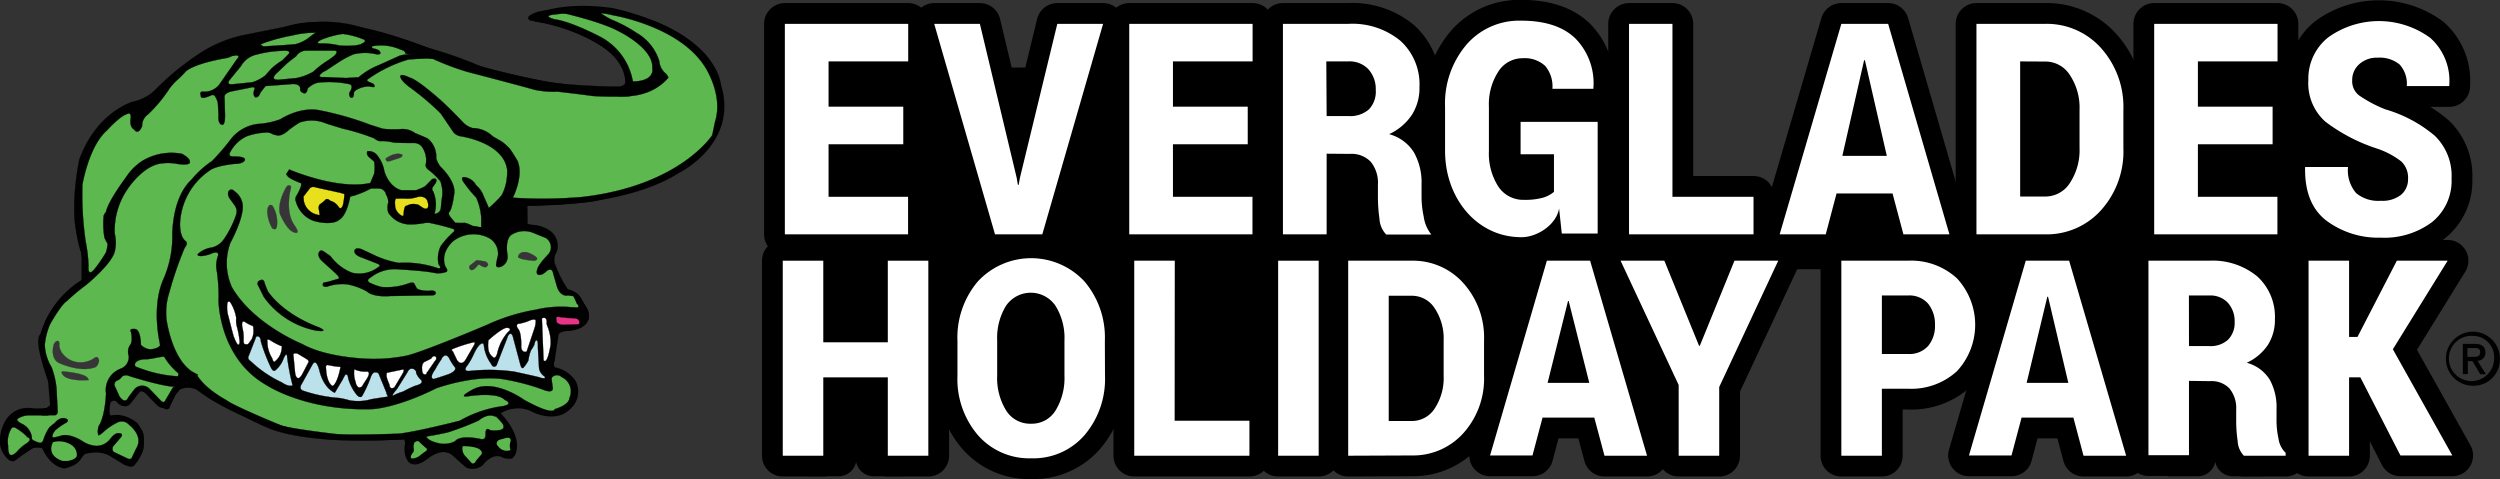
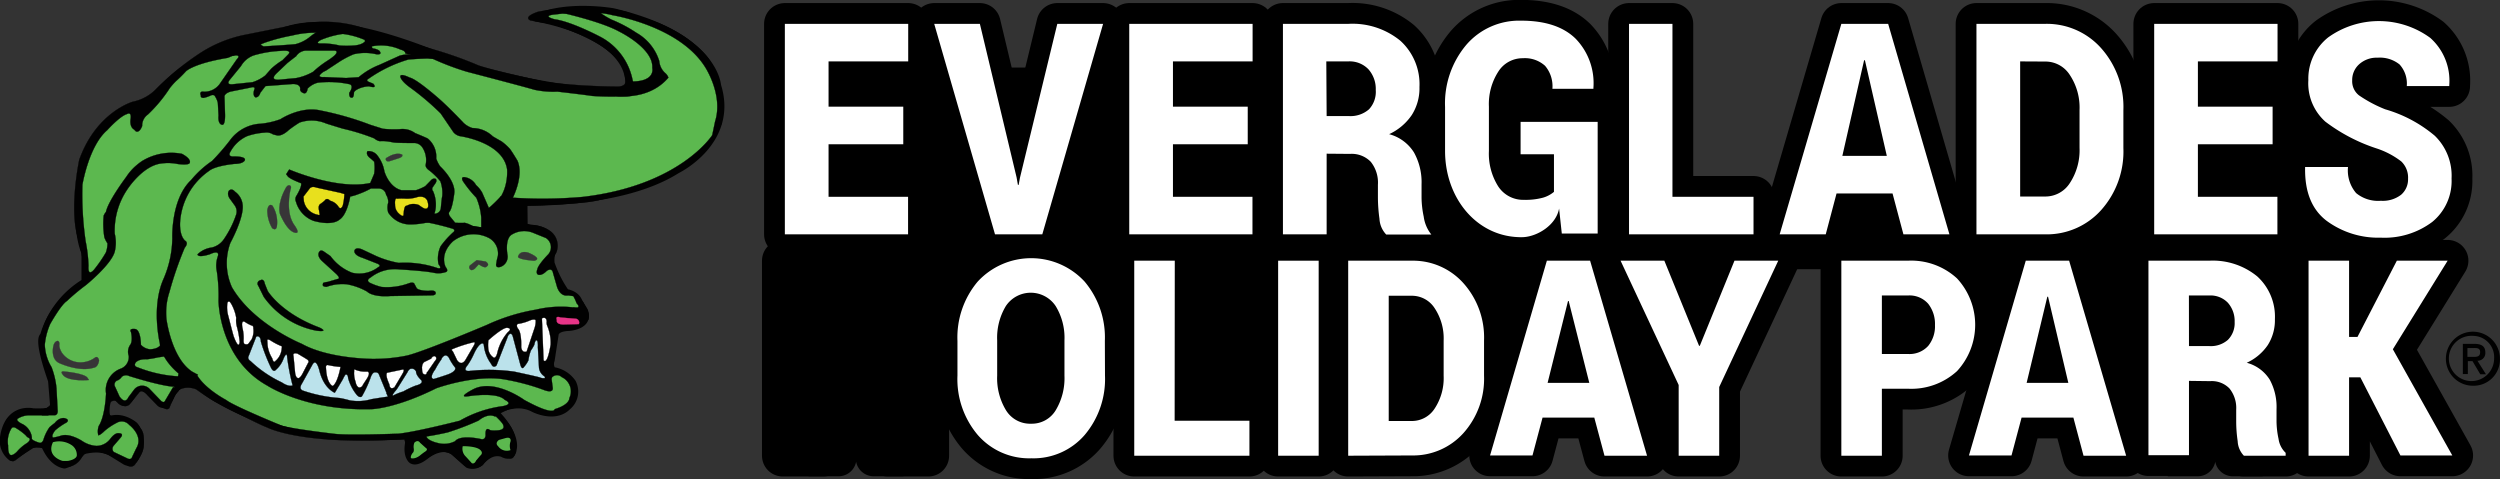
<svg xmlns="http://www.w3.org/2000/svg" id="Layer_1" data-name="Layer 1" viewBox="0 0 370.07 70.91">
  <rect x="0" y="0" width="370.07" height="70.91" fill="#333333" stroke="none" />
  <defs>
    <style>.cls-1,.cls-10,.cls-9{stroke:#000;}.cls-1,.cls-3,.cls-6,.cls-7{stroke-linecap:round;stroke-linejoin:round;}.cls-1{stroke-width:6.15px;}.cls-2,.cls-9{fill:#fff;}.cls-3,.cls-6{fill:#010101;stroke:#010101;}.cls-3{stroke-width:1.16px;}.cls-4{fill:#5cb84f;}.cls-5{fill:#e8e01d;}.cls-10,.cls-6,.cls-7,.cls-8,.cls-9{stroke-width:0.04px;}.cls-7{fill:#373537;stroke:#373537;}.cls-8{fill:#e73487;stroke:#e73487;}.cls-10,.cls-8,.cls-9{stroke-miterlimit:10;}.cls-10{fill:#bbe2eb;}</style>
  </defs>
  <path d="M488.54,417.64a4,4,0,1,1,3.95-4A3.89,3.89,0,0,1,488.54,417.64Zm0-7.38a3.35,3.35,0,1,0,3.09,3.34A3.14,3.14,0,0,0,488.54,410.26Zm-.8,5.65H487v-4.47h1.7c1.08,0,1.63.37,1.63,1.28a1.14,1.14,0,0,1-1.17,1.22l1.26,2h-.84L488.43,414h-.69Zm.82-2.54c.55,0,1-.05,1-.7s-.53-.61-1-.61h-.88v1.31Z" transform="translate(-122.43 -360.54)" />
  <path class="cls-1" d="M256.14,381.9H245.08v7.77h11.77v5.56H238.61V364.07h18.26v5.56H245.08v6.7h11.06Z" transform="translate(-122.43 -360.54)" />
  <path class="cls-1" d="M272.91,386.78l.2,1.13h.11l.19-1.05,5.53-22.79h6.78l-9,31.16h-7l-9-31.16h6.76Z" transform="translate(-122.43 -360.54)" />
  <path class="cls-1" d="M307.13,381.9H296.06v7.77h11.77v5.56H289.59V364.07h18.26v5.56H296.06v6.7h11.07Z" transform="translate(-122.43 -360.54)" />
  <path class="cls-1" d="M318.81,383.29v11.94h-6.47V364.07h9.71a11.17,11.17,0,0,1,7.67,2.5,8.68,8.68,0,0,1,2.83,6.85,7.35,7.35,0,0,1-1.14,4.15,8.21,8.21,0,0,1-3.35,2.83,6.22,6.22,0,0,1,3.68,2.71,9.09,9.09,0,0,1,1.12,4.72v2a14.29,14.29,0,0,0,.32,2.78,5.35,5.35,0,0,0,1.13,2.65h-6.68a3.64,3.64,0,0,1-1-2.33,23.61,23.61,0,0,1-.23-3.15v-1.88a4.94,4.94,0,0,0-1.05-3.4,3.92,3.92,0,0,0-3.08-1.18Zm0-5.57h3.27a4.15,4.15,0,0,0,3-1,3.78,3.78,0,0,0,1-2.86A4.38,4.38,0,0,0,325,370.8a3.84,3.84,0,0,0-3-1.17h-3.24Z" transform="translate(-122.43 -360.54)" />
  <path class="cls-1" d="M348,395.64a8.29,8.29,0,0,1-.86,0c-6.26-.26-10.8-5.87-10.8-12.76v-6.5a13.44,13.44,0,0,1,3.15-9.21,10.32,10.32,0,0,1,8.11-3.57q5.34,0,8.06,2.66a9.45,9.45,0,0,1,2.64,7.29l0,.13h-6.07a4.66,4.66,0,0,0-1.09-3.4,4.44,4.44,0,0,0-3.29-1.12,4.24,4.24,0,0,0-3.64,2,8.87,8.87,0,0,0-1.38,5.17v6.55a9.07,9.07,0,0,0,1.37,5.24,4.4,4.4,0,0,0,3.84,2,9.82,9.82,0,0,0,2.8-.32,4.42,4.42,0,0,0,1.62-.86v-5.56h-4.94v-4.8h11.41v16.53h-5.31l-.4-3.7C352.77,393.86,350.05,395.5,348,395.64Z" transform="translate(-122.43 -360.54)" />
  <path class="cls-1" d="M370,389.67h12v5.56H363.57V364.07H370Z" transform="translate(-122.43 -360.54)" />
  <path class="cls-1" d="M402.58,389.18h-8.29l-1.6,6.05h-6.82L395,364.07h3.47v0l0,0h3.46L411,395.23h-6.81Zm-7.43-5.57h6.58l-3.24-14.15h-.12Z" transform="translate(-122.43 -360.54)" />
  <path class="cls-1" d="M415,395.23V364.07h10.21a10.76,10.76,0,0,1,8.23,3.58,13.06,13.06,0,0,1,3.31,9.2v5.6a13,13,0,0,1-3.31,9.21,10.79,10.79,0,0,1-8.23,3.57Zm6.47-25.6v20h3.74a4.29,4.29,0,0,0,3.62-2,8.84,8.84,0,0,0,1.43-5.21V376.8a8.71,8.71,0,0,0-1.43-5.15,4.28,4.28,0,0,0-3.62-2Z" transform="translate(-122.43 -360.54)" />
  <path class="cls-1" d="M458.84,381.9H447.78v7.77h11.77v5.56H441.31V364.07h18.26v5.56H447.78v6.7h11.06Z" transform="translate(-122.43 -360.54)" />
  <path class="cls-1" d="M478.89,387a3.31,3.31,0,0,0-1-2.56,12.19,12.19,0,0,0-3.54-1.89,25.81,25.81,0,0,1-7.7-4,7.6,7.6,0,0,1-2.52-6.14,7.82,7.82,0,0,1,2.93-6.33,12.87,12.87,0,0,1,15.12.07,8.5,8.5,0,0,1,2.81,7l0,.13H478.7a4.21,4.21,0,0,0-1.07-3.2,4.65,4.65,0,0,0-3.24-1,3.86,3.86,0,0,0-2.77,1,3.13,3.13,0,0,0-1,2.38,2.65,2.65,0,0,0,1,2.19,19.37,19.37,0,0,0,3.89,2.07,19.94,19.94,0,0,1,7.33,3.91,8.23,8.23,0,0,1,2.49,6.34,7.82,7.82,0,0,1-2.87,6.43,11.76,11.76,0,0,1-7.62,2.32,12.87,12.87,0,0,1-8-2.49q-3.28-2.49-3.19-7.85l0-.12H470a5.17,5.17,0,0,0,1.2,3.86,5.11,5.11,0,0,0,3.66,1.14,4.43,4.43,0,0,0,3-.89A3,3,0,0,0,478.89,387Z" transform="translate(-122.43 -360.54)" />
  <path class="cls-1" d="M259.85,428h-6v-11.6h-9.55V428h-6V399.13h6v12.08h9.55V399.13h6Z" transform="translate(-122.43 -360.54)" />
  <path class="cls-1" d="M286,416.14a12.82,12.82,0,0,1-3,8.78,10,10,0,0,1-7.89,3.46,10.08,10.08,0,0,1-7.95-3.46,12.78,12.78,0,0,1-3-8.78V411a12.82,12.82,0,0,1,3-8.78,10.77,10.77,0,0,1,15.82,0,12.82,12.82,0,0,1,3,8.78Zm-6-5.22a9,9,0,0,0-1.3-5.07,4.43,4.43,0,0,0-7.38,0,9.09,9.09,0,0,0-1.28,5.08v5.22a9.12,9.12,0,0,0,1.3,5.11,4.18,4.18,0,0,0,3.72,2,4.12,4.12,0,0,0,3.65-2,9.2,9.2,0,0,0,1.29-5.11Z" transform="translate(-122.43 -360.54)" />
  <path class="cls-1" d="M296.31,422.82h11.07V428H290.33V399.13h6Z" transform="translate(-122.43 -360.54)" />
  <path class="cls-1" d="M317.63,428h-6V399.13h6Z" transform="translate(-122.43 -360.54)" />
  <path class="cls-1" d="M322,428V399.13h9.43a10,10,0,0,1,7.62,3.32,12.06,12.06,0,0,1,3.06,8.51v5.18a12.07,12.07,0,0,1-3.06,8.52,10,10,0,0,1-7.62,3.3Zm6-23.68v18.54h3.45a4,4,0,0,0,3.36-1.86,8.17,8.17,0,0,0,1.32-4.82v-5.22a8.08,8.08,0,0,0-1.32-4.78,4,4,0,0,0-3.36-1.86Z" transform="translate(-122.43 -360.54)" />
  <path class="cls-1" d="M358.43,422.36h-7.66l-1.49,5.6H343l8.41-28.83h3.2v0l0,0h3.2L366.24,428h-6.3Zm-6.91-5.15h6.17l-3.05-12.11h-.1Z" transform="translate(-122.43 -360.54)" />
  <path class="cls-1" d="M373.94,411.73h.11l5.13-12.6h6.48l-8.74,18.7V428h-6V417.53l-8.6-18.4h6.48Z" transform="translate(-122.43 -360.54)" />
  <path class="cls-1" d="M401,418.08V428h-6V399.13h9.84a10,10,0,0,1,7.28,2.62,10.1,10.1,0,0,1,0,13.73,10,10,0,0,1-7.28,2.6Zm0-5.14h3.86a3.72,3.72,0,0,0,3-1.2,4.6,4.6,0,0,0,1-3.08,4.82,4.82,0,0,0-1-3.15,3.67,3.67,0,0,0-3-1.23H401Z" transform="translate(-122.43 -360.54)" />
-   <path class="cls-1" d="M429.35,422.36h-7.67l-1.49,5.6h-6.3l8.41-28.83h3.21v0h3.21L437.16,428h-6.31Zm-6.92-5.15h6.17l-3-12.75h-.11Z" transform="translate(-122.43 -360.54)" />
+   <path class="cls-1" d="M429.35,422.36h-7.67l-1.49,5.6h-6.3l8.41-28.83h3.21v0h3.21L437.16,428h-6.31Zh6.17l-3-12.75h-.11Z" transform="translate(-122.43 -360.54)" />
  <path class="cls-1" d="M446.46,416.92v11h-6V399.13h9a10.38,10.38,0,0,1,7.1,2.32,8.06,8.06,0,0,1,2.62,6.34,6.86,6.86,0,0,1-1.06,3.84,7.58,7.58,0,0,1-3.11,2.61,5.75,5.75,0,0,1,3.41,2.51,8.45,8.45,0,0,1,1,4.36v1.83a12.78,12.78,0,0,0,.3,2.57,3.5,3.5,0,0,0,1.05,2.06V428h-6.18a3.3,3.3,0,0,1-.92-2.15,20.2,20.2,0,0,1-.22-2.91v-1.75a4.59,4.59,0,0,0-1-3.15,3.64,3.64,0,0,0-2.85-1.08Zm0-5.15h3a3.83,3.83,0,0,0,2.76-.92,3.51,3.51,0,0,0,1-2.65,4.08,4.08,0,0,0-1-2.84,3.56,3.56,0,0,0-2.77-1.08h-3Z" transform="translate(-122.43 -360.54)" />
  <path class="cls-1" d="M471.83,416.4h-1.67V428h-6V399.13h6v11.29h1.24l5.83-11.29h7.52l-8.11,13.11,8.8,15.72h-7.68Z" transform="translate(-122.43 -360.54)" />
  <rect x="122.67" y="10" width="126.09" height="47.79" />
  <rect x="239.72" y="32.85" width="19.38" height="14.13" />
  <rect x="252.54" y="29.89" width="23.66" height="9.96" />
  <rect x="273.57" y="44.02" width="7.56" height="7.56" />
  <rect x="271.92" y="30.22" width="52.58" height="26.62" />
  <rect x="292.3" y="9.86" width="63.31" height="47.66" />
  <rect x="146.63" y="55.95" width="103.44" height="7.46" />
  <rect x="121.92" y="48.5" width="9.39" height="12.11" />
  <rect x="227.19" y="55.64" width="9.39" height="6.86" />
  <rect x="298.02" y="55.67" width="9.39" height="7.87" />
  <path d="M242.11,431V420.66h14l.06,10.38h-4.28a2.65,2.65,0,0,1-2.73-2.15h0a2.65,2.65,0,0,1-2.73,2.15h-4.28" transform="translate(-122.43 -360.54)" />
  <path d="M443.3,431V417.93h14l.07,13.11h-4.29a2.65,2.65,0,0,1-2.73-2.15h0a2.64,2.64,0,0,1-2.72,2.15h-4.29" transform="translate(-122.43 -360.54)" />
  <path class="cls-2" d="M256.14,381.9H245.08v7.77h11.77v5.56H238.61V364.07h18.26v5.56H245.08v6.7h11.06Z" transform="translate(-122.43 -360.54)" />
  <path class="cls-2" d="M272.91,386.78l.2,1.13h.11l.19-1.05,5.53-22.79h6.78l-9,31.16h-7l-9-31.16h6.76Z" transform="translate(-122.43 -360.54)" />
  <path class="cls-2" d="M307.13,381.9H296.06v7.77h11.77v5.56H289.59V364.07h18.26v5.56H296.06v6.7h11.07Z" transform="translate(-122.43 -360.54)" />
  <path class="cls-2" d="M318.81,383.29v11.94h-6.47V364.07h9.71a11.17,11.17,0,0,1,7.67,2.5,8.68,8.68,0,0,1,2.83,6.85,7.35,7.35,0,0,1-1.14,4.15,8.21,8.21,0,0,1-3.35,2.83,6.22,6.22,0,0,1,3.68,2.71,9.09,9.09,0,0,1,1.12,4.72v2a14.29,14.29,0,0,0,.32,2.78,5.35,5.35,0,0,0,1.13,2.65h-6.68a3.64,3.64,0,0,1-1-2.33,23.61,23.61,0,0,1-.23-3.15v-1.88a4.94,4.94,0,0,0-1.05-3.4,3.92,3.92,0,0,0-3.08-1.18Zm0-5.57h3.27a4.15,4.15,0,0,0,3-1,3.78,3.78,0,0,0,1-2.86A4.38,4.38,0,0,0,325,370.8a3.84,3.84,0,0,0-3-1.17h-3.24Z" transform="translate(-122.43 -360.54)" />
  <path class="cls-2" d="M348,395.64a8.29,8.29,0,0,1-.86,0c-6.26-.26-10.8-5.87-10.8-12.76v-6.5a13.44,13.44,0,0,1,3.15-9.21,10.32,10.32,0,0,1,8.11-3.57q5.34,0,8.06,2.66a9.45,9.45,0,0,1,2.64,7.29l0,.13h-6.07a4.66,4.66,0,0,0-1.09-3.4,4.44,4.44,0,0,0-3.29-1.12,4.24,4.24,0,0,0-3.64,2,8.87,8.87,0,0,0-1.38,5.17v6.55a9.07,9.07,0,0,0,1.37,5.24,4.4,4.4,0,0,0,3.84,2,9.82,9.82,0,0,0,2.8-.32,4.42,4.42,0,0,0,1.62-.86v-5.56h-4.94v-4.8h11.41v16.53h-5.31l-.4-3.7C352.77,393.86,350.05,395.5,348,395.64Z" transform="translate(-122.43 -360.54)" />
  <path class="cls-2" d="M370,389.67h12v5.56H363.57V364.07H370Z" transform="translate(-122.43 -360.54)" />
  <path class="cls-2" d="M402.58,389.18h-8.29l-1.6,6.05h-6.82L395,364.07h3.47v0l0,0h3.46L411,395.23h-6.81Zm-7.43-5.57h6.58l-3.24-14.15h-.12Z" transform="translate(-122.43 -360.54)" />
  <path class="cls-2" d="M415,395.23V364.07h10.21a10.76,10.76,0,0,1,8.23,3.58,13.06,13.06,0,0,1,3.31,9.2v5.6a13,13,0,0,1-3.31,9.21,10.79,10.79,0,0,1-8.23,3.57Zm6.47-25.6v20h3.74a4.29,4.29,0,0,0,3.62-2,8.84,8.84,0,0,0,1.43-5.21V376.8a8.71,8.71,0,0,0-1.43-5.15,4.28,4.28,0,0,0-3.62-2Z" transform="translate(-122.43 -360.54)" />
  <path class="cls-2" d="M458.84,381.9H447.78v7.77h11.77v5.56H441.31V364.07h18.26v5.56H447.78v6.7h11.06Z" transform="translate(-122.43 -360.54)" />
  <path class="cls-2" d="M478.89,387a3.31,3.31,0,0,0-1-2.56,12.19,12.19,0,0,0-3.54-1.89,25.81,25.81,0,0,1-7.7-4,7.6,7.6,0,0,1-2.52-6.14,7.82,7.82,0,0,1,2.93-6.33,12.87,12.87,0,0,1,15.12.07,8.5,8.5,0,0,1,2.81,7l0,.13H478.7a4.21,4.21,0,0,0-1.07-3.2,4.65,4.65,0,0,0-3.24-1,3.86,3.86,0,0,0-2.77,1,3.13,3.13,0,0,0-1,2.38,2.65,2.65,0,0,0,1,2.19,19.37,19.37,0,0,0,3.89,2.07,19.94,19.94,0,0,1,7.33,3.91,8.23,8.23,0,0,1,2.49,6.34,7.82,7.82,0,0,1-2.87,6.43,11.76,11.76,0,0,1-7.62,2.32,12.87,12.87,0,0,1-8-2.49q-3.28-2.49-3.19-7.85l0-.12H470a5.17,5.17,0,0,0,1.2,3.86,5.11,5.11,0,0,0,3.66,1.14,4.43,4.43,0,0,0,3-.89A3,3,0,0,0,478.89,387Z" transform="translate(-122.43 -360.54)" />
-   <path class="cls-2" d="M259.85,428h-6v-11.6h-9.55V428h-6V399.13h6v12.08h9.55V399.13h6Z" transform="translate(-122.43 -360.54)" />
  <path class="cls-2" d="M286,416.14a12.82,12.82,0,0,1-3,8.78,10,10,0,0,1-7.89,3.46,10.08,10.08,0,0,1-7.95-3.46,12.78,12.78,0,0,1-3-8.78V411a12.82,12.82,0,0,1,3-8.78,10.77,10.77,0,0,1,15.82,0,12.82,12.82,0,0,1,3,8.78Zm-6-5.22a9,9,0,0,0-1.3-5.07,4.43,4.43,0,0,0-7.38,0,9.09,9.09,0,0,0-1.28,5.08v5.22a9.12,9.12,0,0,0,1.3,5.11,4.18,4.18,0,0,0,3.72,2,4.12,4.12,0,0,0,3.65-2,9.2,9.2,0,0,0,1.29-5.11Z" transform="translate(-122.43 -360.54)" />
  <path class="cls-2" d="M296.31,422.82h11.07V428H290.33V399.13h6Z" transform="translate(-122.43 -360.54)" />
  <path class="cls-2" d="M317.63,428h-6V399.13h6Z" transform="translate(-122.43 -360.54)" />
  <path class="cls-2" d="M322,428V399.13h9.43a10,10,0,0,1,7.62,3.32,12.06,12.06,0,0,1,3.06,8.51v5.18a12.07,12.07,0,0,1-3.06,8.52,10,10,0,0,1-7.62,3.3Zm6-23.68v18.54h3.45a4,4,0,0,0,3.36-1.86,8.17,8.17,0,0,0,1.32-4.82v-5.22a8.08,8.08,0,0,0-1.32-4.78,4,4,0,0,0-3.36-1.86Z" transform="translate(-122.43 -360.54)" />
  <path class="cls-2" d="M358.43,422.36h-7.66l-1.49,5.6H343l8.41-28.83h3.2v0l0,0h3.2L366.24,428h-6.3Zm-6.91-5.15h6.17l-3.05-12.11h-.1Z" transform="translate(-122.43 -360.54)" />
  <path class="cls-2" d="M373.94,411.73h.11l5.13-12.6h6.48l-8.74,18.7V428h-6V417.53l-8.6-18.4h6.48Z" transform="translate(-122.43 -360.54)" />
  <path class="cls-2" d="M401,418.08V428h-6V399.13h9.84a10,10,0,0,1,7.28,2.62,10.1,10.1,0,0,1,0,13.73,10,10,0,0,1-7.28,2.6Zm0-5.14h3.86a3.72,3.72,0,0,0,3-1.2,4.6,4.6,0,0,0,1-3.08,4.82,4.82,0,0,0-1-3.15,3.67,3.67,0,0,0-3-1.23H401Z" transform="translate(-122.43 -360.54)" />
  <path class="cls-2" d="M429.35,422.36h-7.67l-1.49,5.6h-6.3l8.41-28.83h3.21v0h3.21L437.16,428h-6.31Zm-6.92-5.15h6.17l-3-12.75h-.11Z" transform="translate(-122.43 -360.54)" />
  <path class="cls-2" d="M446.46,416.92v11h-6V399.13h9a10.38,10.38,0,0,1,7.1,2.32,8.06,8.06,0,0,1,2.62,6.34,6.86,6.86,0,0,1-1.06,3.84,7.58,7.58,0,0,1-3.11,2.61,5.75,5.75,0,0,1,3.41,2.51,8.45,8.45,0,0,1,1,4.36v1.83a12.78,12.78,0,0,0,.3,2.57,3.5,3.5,0,0,0,1.05,2.06V428h-6.18a3.3,3.3,0,0,1-.92-2.15,20.2,20.2,0,0,1-.22-2.91v-1.75a4.59,4.59,0,0,0-1-3.15,3.64,3.64,0,0,0-2.85-1.08Zm0-5.15h3a3.83,3.83,0,0,0,2.76-.92,3.51,3.51,0,0,0,1-2.65,4.08,4.08,0,0,0-1-2.84,3.56,3.56,0,0,0-2.77-1.08h-3Z" transform="translate(-122.43 -360.54)" />
  <path class="cls-2" d="M471.83,416.4h-1.67V428h-6V399.13h6v11.29h1.24l5.83-11.29h7.52l-8.11,13.11,8.8,15.72h-7.68Z" transform="translate(-122.43 -360.54)" />
  <path class="cls-3" d="M196.69,390.33s16.69,1.17,25.9-4.66c0,0,8.61-4.15,6-12.46,0,0-.39-7.35-15.44-10.88,0,0-6.68-1.18-11.24.85,0,0,15.13,2.44,13.56,11,0,0-8.64.82-25.58-4.21,0,0-17.39-8.36-25.79-4.62,0,0-13,1.81-18.45,9.48L144,376s-7.91,1.13-9.57,10.94c0,0-1,7.1.64,11l0,4.38a13.63,13.63,0,0,0-6.16,8s-1.05.11,1.21,6.55l.36,4.37s-.69.43-3.19.32c0,0-3.55-.87-4.27,3.65a3.06,3.06,0,0,0,1.14,3l3-1.91s1.6-.29,2,.26c0,0,.93,2.42,2.81,2.75a3.75,3.75,0,0,0,2.41-2s2.77-.94,4.59.22l2,1.23s1,.69,1.59-.78a3.8,3.8,0,0,0-.26-4.44s-2-1.72-4-.65a5.43,5.43,0,0,1,.24-3.76s.2-1,1.74.68c0,0,.64.82,1.53-.64,0,0,1.15-2.52,2.91-.45l1.4,1.44s.85.9,1.66-1.27c0,0,2-3.63,4.78-.74,0,0,5.89,5,18.35,6.82a123.33,123.33,0,0,0,12.37,0s-.88,2.31,0,3.48c0,0,.42.83,2.08-.44,0,0,2.34-2,4.23-.67l2.17,1.92a1.73,1.73,0,0,0,1.8-.37s1.37-1.89,3.26-1.28c0,0,1.4.89,1.52-.64,0,0,.67-2-2.77-5.46,0,0,3-2.05,5.83-.55,0,0,3.14,1.63,5-.26a2.83,2.83,0,0,0,.73-3.49,4.21,4.21,0,0,0-2.94-1.77,1.7,1.7,0,0,1-.23-1.6l.59-3.82s0-1,2.07-1.07c0,0,3.13-.17,2.27-2.38l-.85-1.39s-.22-1-1.89-1.3a17.53,17.53,0,0,1-2.2-4.35,3.93,3.93,0,0,1,.32-2.09s.74-2.71-3.43-3.09c0,0-1-.54-3.54,1C197.3,395.46,194.57,393,196.69,390.33Z" transform="translate(-122.43 -360.54)" />
  <rect class="cls-3" x="186.07" y="385.1" width="13.9" height="13.06" transform="translate(-126.62 -358.45) rotate(-0.61)" />
  <path class="cls-4" d="M196.69,390.33s16.69,1.17,25.9-4.66c0,0,8.61-4.15,6-12.46,0,0-.39-7.35-15.44-10.88,0,0-6.68-1.18-11.24.85,0,0,15.13,2.44,13.56,11,0,0-8.64.82-25.58-4.21,0,0-17.39-8.36-25.79-4.62,0,0-13,1.81-18.45,9.48L144,376s-7.91,1.13-9.57,10.94c0,0-1,7.1.64,11l0,4.38a13.63,13.63,0,0,0-6.16,8s-1.05.11,1.21,6.55l.36,4.37s-.69.43-3.19.32c0,0-3.55-.87-4.27,3.65a3.06,3.06,0,0,0,1.14,3l3-1.91s1.6-.29,2,.26c0,0,.93,2.42,2.81,2.75a3.75,3.75,0,0,0,2.41-2s2.77-.94,4.59.22l2,1.23s1,.69,1.59-.78a3.8,3.8,0,0,0-.26-4.44s-2-1.72-4-.65a5.43,5.43,0,0,1,.24-3.76s.2-1,1.74.68c0,0,.64.82,1.53-.64,0,0,1.15-2.52,2.91-.45l1.4,1.44s.85.9,1.66-1.27c0,0,2-3.63,4.78-.74,0,0,5.89,5,18.35,6.82a123.33,123.33,0,0,0,12.37,0s-.88,2.31,0,3.48c0,0,.42.83,2.08-.44,0,0,2.34-2,4.23-.67l2.17,1.92a1.73,1.73,0,0,0,1.8-.37s1.37-1.89,3.26-1.28c0,0,1.4.89,1.52-.64,0,0,.67-2-2.77-5.46,0,0,3-2.05,5.83-.55,0,0,3.14,1.63,5-.26a2.83,2.83,0,0,0,.73-3.49,4.21,4.21,0,0,0-2.94-1.77,1.7,1.7,0,0,1-.23-1.6l.59-3.82s0-1,2.07-1.07c0,0,3.13-.17,2.27-2.38l-.85-1.39s-.22-1-1.89-1.3a17.53,17.53,0,0,1-2.2-4.35,3.93,3.93,0,0,1,.32-2.09s.74-2.71-3.43-3.09c0,0-1-.54-3.54,1C197.3,395.46,194.57,393,196.69,390.33Z" transform="translate(-122.43 -360.54)" />
  <path class="cls-5" d="M168,387.74s-1.75,2-1,3.22c0,0,1.54,1.94,3.31,1.63a2.77,2.77,0,0,0,3.1-1.65l.48-2S169.49,387.39,168,387.74Z" transform="translate(-122.43 -360.54)" />
  <path class="cls-5" d="M186.33,391c0,1.06-1.33,1.93-3,1.95s-3-.83-3-1.89,1.33-1.93,3-1.94S186.32,389.89,186.33,391Z" transform="translate(-122.43 -360.54)" />
  <path class="cls-6" d="M197.37,394.87a6.26,6.26,0,0,1-1-2.38s-.47-1.77,1.55-1.44c0,0,9.69-.18,12.56-.76,0,0,7.73-1.62,11.64-3.85,0,0,5-2.62,7.07-7.51,0,0,.84-5.77-1.91-9.74,0,0-3.17-4.48-10.66-6.28,0,0-1.82-1.26-7-1.21a37.1,37.1,0,0,0-7.5.57s-2.36.72-1.17,1.3c0,0,1.64.29,3,.49,0,0,10.77,3,11,7.83,0,0,.64,1.39-1,1.47a93.86,93.86,0,0,1-10.57-.65s-7.84-1.68-10.14-2.49a56.92,56.92,0,0,0-5.86-2.13L176.9,365s-4-2-10.23-.9l-8.25,1.65a19.08,19.08,0,0,0-6.77,2.92,40.75,40.75,0,0,0-6,4.93,6.61,6.61,0,0,1-3.56,2s-5.4,1.52-7.93,8.6c0,0-1.39,6.55-.37,10.91,0,0,1.33,4.57,1,6.59,0,0,0,.56-1.2,1.37,0,0-5.66,3.36-5.14,9.4,0,0,.79,2.56,1.37,4.75,0,0,.61,2.42.27,3.05a1.88,1.88,0,0,1-1.45.92V422l1.91,0s.49,0,.41-.77l-.17-3.23a11.92,11.92,0,0,0-.73-3.11,6.8,6.8,0,0,1-1-3.33,9.94,9.94,0,0,1,.8-3.06s1.61-2.87,2.47-3.4a31.7,31.7,0,0,1,2.82-2.36s3.72-3,4.26-4.94a5.65,5.65,0,0,0,0-2.68,10.86,10.86,0,0,1,1.87-6.55s2.29-3.57,5.1-3.84a7,7,0,0,1,2.33.08s1.74.26,1.81-.19c0,0,.3-.53-1.16-1.31a8.32,8.32,0,0,0-5.9,1.07,8.47,8.47,0,0,0-.79.6,7.65,7.65,0,0,0-1.55,1.75s-2.67,3.54-3,5.17a2.35,2.35,0,0,0-.34.56,12.53,12.53,0,0,0,.1,3.2,3.81,3.81,0,0,0,.46.9,4.05,4.05,0,0,1-.23,1.35,20,20,0,0,1-1.71,2.49s-1,1.3-.87-.51a21.23,21.23,0,0,0-.42-3.61,48.25,48.25,0,0,1-.48-8.4s.95-5.75,3.67-8.07c0,0,1.85-2.07,2.93-2.39,0,0,.72-.46.53.76,0,0-.2,1.11.5,1.52l.28.28s.49.34.93-.78a2,2,0,0,1,.85-1.71,21.37,21.37,0,0,0,3.26-3.93,11.13,11.13,0,0,1,.89-1,18.9,18.9,0,0,0,1.48-1.46s1.08-1.15,6.2-2c0,0,4.39-1.82,5.5-2.25a26.53,26.53,0,0,1,4-1.05,13.94,13.94,0,0,1,3.47-.42s2.26,0,3.68.14a11.88,11.88,0,0,1,3.56.9s.21.17.21.72c0,0,.07.35,1,.24a7,7,0,0,1,4.17.51s.7.13.7.58c0,0,3.8.72,4.08.79a39.47,39.47,0,0,0,5,1.89s9.06,2.37,10,2.67a13,13,0,0,0,3.41.28s4.17.48,5.14.64a41.85,41.85,0,0,0,5.74,0,3.35,3.35,0,0,0,.25-2.4,9.25,9.25,0,0,0-5-6.47s-4.09-2.15-6.52-2.47c0,0-2.13-.53.13-.73,0,0,5.38-.72,8.44.12,0,0,9.82,1.56,13.67,7.63,0,0,2.75,4.14,1.51,8.08l-.43,2.05s-4.75,7.46-19.18,9.14a67.83,67.83,0,0,1-10.88.08l-1.21-.19a21.81,21.81,0,0,1-2,1.93l.21,3.23Z" transform="translate(-122.43 -360.54)" />
  <path class="cls-6" d="M213.3,374.69s5,.95,8.07-2.66a1.59,1.59,0,0,0-.49-.69,2.66,2.66,0,0,1-.86-1.76,7.31,7.31,0,0,0-3.41-4.2,19.84,19.84,0,0,0-3.67-1.94s-1.75-.89-1.78-1.23l-5.94.13s6.09,1.33,8.85,2.86c0,0,5.13,2.48,4.92,5.4,0,0,.55,2.08-3.21,2Z" transform="translate(-122.43 -360.54)" />
  <path class="cls-6" d="M187.47,369.2a45.66,45.66,0,0,0-4.59.15,20.14,20.14,0,0,0-6.11,3s-.07.21.35.35l.56.23s.28.28.18.45c0,0-.07.14-.8-.06a4.07,4.07,0,0,0-1.62.39s-.63.29-.62.58c0,0,0,.7-.28.7,0,0-.47.14-.4-.72,0,0,.74-1,.06-1.26a14.59,14.59,0,0,0-4.74-.23,3.2,3.2,0,0,0-1.5.88s-.05.67-.46.7c0,0-.63-.12-.64-.59,0,0,.2-.78-1.05-.8l-4.08.31-.77,1s-.18.73-.73.66c0,0-.5-.25-.11-1.25,0,0,.07-.39-.53-.2l-3,.6s-1,.25-.93.82l.08,2.55s.07,1.62-.42,1.55c0,0-.66,0-.54-1.38l-.1-1.85a3.1,3.1,0,0,0-.43-1s-.13-.31-.6-.12a4.61,4.61,0,0,1-1.09.37s-.47,0-.39-.3l-.08-.26s-.08-.47.52-.35a2.8,2.8,0,0,0,2.3-1.09l2.57-3.7s.88-.82-.63-.52l.51-1.3,3.51-.67a.92.92,0,0,0,.6.57s4.17-.25,4.74-.34a5.66,5.66,0,0,0,1.92-.93,10.12,10.12,0,0,1,1.52-1.06l4.75.37a13,13,0,0,0-4.47,1s-1.14.61.19.52a11.26,11.26,0,0,1,2.58.31,14.25,14.25,0,0,0,2.08,0s1.62-.05,1.84-.93l1.23.24s-.85,1.13,0,1.15c0,0,.73.17.81.43,0,0,.4.5-.52.4a7.26,7.26,0,0,0-3.36,0,13.94,13.94,0,0,0-2.28,1.22l-1.52,1a2.65,2.65,0,0,1-.62.35s-1.43.9.06.81l3.25.14,1.85-.12a10.88,10.88,0,0,1,3.08-1.83l3-1.36a5.65,5.65,0,0,1,1.58-.2l.34-.21Zm-21.21-.33c-.31.22-1.29,1-1.29,1l-1.47,1.4c-1.42,1.29.35,1.06.35,1.06l2.42-.23a8.13,8.13,0,0,0,2.52-.94,14.37,14.37,0,0,1,2-1.56,9,9,0,0,0,1.19-.87c.75-.79-.19-.7-.19-.7H167.9A1.81,1.81,0,0,0,166.26,368.87ZM157,373l2.81-.29a6,6,0,0,0,1.89-1l.88-1a10.86,10.86,0,0,1,1.65-1.24l.83-.84c.8-.79-1.08-.56-1.08-.56a16.7,16.7,0,0,0-4,.67,3.56,3.56,0,0,0-1.88,1.58l-1.7,2.08C155.81,373.21,157,373,157,373Z" transform="translate(-122.43 -360.54)" />
  <path class="cls-6" d="M198.2,390.1s1.86-3.42.83-5.77c0,0-.78-1.31-1.13-1.76a8,8,0,0,0-1.23-1.1s-1.16-.65-1.3-.75a4.34,4.34,0,0,0-3-1.22,3.39,3.39,0,0,1-1.3-.75s-2-2.13-3.54-3.5c0,0-3.37-3-4.45-3.22,0,0-1.4-.72-1.39-.16,0,0,0,.62,1.58,1.72a39,39,0,0,1,4.39,3.74l1.9,2.79a1.74,1.74,0,0,0,1,.58s6.37.87,6.94,4.93c0,0,.35,4-2.69,5.73l-1-2.29a4.25,4.25,0,0,0-.91-1.13,2.34,2.34,0,0,0-1.68-1.17s-.63-.13-.28.56a18.49,18.49,0,0,0,2,2.48,9.16,9.16,0,0,1,.73,2.95l0,1,0,.78,1.46.49v-.69l-.13-2.61,2-1.83Z" transform="translate(-122.43 -360.54)" />
  <path class="cls-6" d="M166.32,389.51s.85-1.37.68-1.85c0,0-1.75-.64-2-1.06l-.21-.27.45-.7s7.12,3.08,12,2l.58-1.36a6.2,6.2,0,0,0,0-1.8s-.32-.31-.63-.55c0,0-.67-.48-.36-1a1.64,1.64,0,0,1,1.36.51,5.23,5.23,0,0,1,1.14,2.48s.65,2.33,2.53,2.79H184a7.63,7.63,0,0,0,1.38-.6l.79-.81s.31-.42.7-.29c0,0,.31.11.07.59l-.48.7a.49.49,0,0,0,.08.56,4.93,4.93,0,0,1,.37,2.57s-.22,1.6-1,2a12,12,0,0,1-2.77.34A3.85,3.85,0,0,1,179.9,392a2.52,2.52,0,0,1,0-1.46,2,2,0,0,0-.32-1.18,1.09,1.09,0,0,0-1.09-.92h-1.15a12.6,12.6,0,0,1-1.9.85,6.28,6.28,0,0,1-1.17.34s-.44,2.76-1.63,3.45c0,0-.93.95-3.8.15a4.24,4.24,0,0,1-2.59-2.81A.91.91,0,0,1,166.32,389.51Zm1.9-1-.87,1.13.06.68a2.55,2.55,0,0,0,2,2c.52.2.31-.19.31-.19l-.06-.44c-.19-.73.17-.94.17-.94a8.08,8.08,0,0,0,.65-.5c.36-.55.81,0,.81,0a2.12,2.12,0,0,1,1.28.95c.35.46.6-.22.6-.22a8.28,8.28,0,0,0,.24-1.72l-.6-.18-3.52-.77C168.45,388,168.22,388.52,168.22,388.52Zm12.69,2.34a1.68,1.68,0,0,0,.53,1.27c.82.78.73.13.73.13l.05-.47c.12-.84.33-.76.33-.76l.55-.22a2.21,2.21,0,0,1,1.33.09c.89.67,1,.54,1,.54.65.05.3-1.05.3-1.05-.3-1-1.49-.68-1.49-.68a5.14,5.14,0,0,1-1.67.25,8.35,8.35,0,0,0-1.35,0C180.79,389.74,180.91,390.86,180.91,390.86Z" transform="translate(-122.43 -360.54)" />
  <path class="cls-6" d="M186.58,392.16a.93.93,0,0,0,1.11-.82s.11-1.36.21-1.78a5.11,5.11,0,0,0-.28-2.18,10.24,10.24,0,0,0-1.63-1.6s-.68-.41-.53-.93a3.4,3.4,0,0,0-.55-2.55,1.47,1.47,0,0,0-1.31-.59s-2.66,0-2.95-.09a11.75,11.75,0,0,0-1.38-.2h-.47s-.31.13-1-.41a31.53,31.53,0,0,0-4.63-1.43s-1.36-.41-2.46-.76a5.45,5.45,0,0,0-3.94-.14,18.05,18.05,0,0,0-1.6,1.11s-.9.9-1.68.8l-.63-.15a1.72,1.72,0,0,0-1.23-.27,9.64,9.64,0,0,0-2.62.52,5.29,5.29,0,0,0-2.48,2.32s-.46.66.35.7c0,0,1.95-.1,1.8.53,0,0-.15.55-1.53.56,0,0-2.82.24-3.79,1.05a10,10,0,0,0-4.26,7.41s-.22,2.05.73,2.91c0,0,.59.27-.06,1.05a51.87,51.87,0,0,0-2.26,6.55,9.69,9.69,0,0,0-.44,4s.72,5.76,3.8,7.78l.87.47a35.69,35.69,0,0,0-3,2.4l-.53-.66a4.38,4.38,0,0,0,.64-1.95s-2.56-2-2.76-4.45c0,0-1.31-5.41.56-9.56a15.65,15.65,0,0,0,1.29-6s-.24-5.77,2.79-8.62a14.78,14.78,0,0,1,3.09-2.81,33.4,33.4,0,0,0,2.61-3,6,6,0,0,1,4.14-2.48,11.53,11.53,0,0,0,3.37-.7s3-2,6-1.28a45.23,45.23,0,0,1,7.32,2.11l1.84.58a16,16,0,0,0,2.47.07,3.15,3.15,0,0,1,2.3.57s1.5.61,1.88.81A3.48,3.48,0,0,1,187,384a4.39,4.39,0,0,0,.6,1.18s2.18,2,2.09,3.83c0,0-.25,2.4-.77,2.93,0,0-.2.28.22.76l.67.82s1.08.06,1.39,0a3.36,3.36,0,0,1,1,.38s.35.3,1.57.26l-3,.69-1.15.39s.27-.69-.14-.83a38.18,38.18,0,0,0-4.08-1Z" transform="translate(-122.43 -360.54)" />
  <path class="cls-6" d="M130.28,419.81a2,2,0,0,1-2,1.37s-3.73-.48-4.88,1.57a5.84,5.84,0,0,0-.45,4.67,3.78,3.78,0,0,0,1,1.13s.26.57.91,0l2.12-1.61a1.56,1.56,0,0,1,1.14-.22,1.18,1.18,0,0,1,1.21.92s1,2.26,3.18,2a2.66,2.66,0,0,0,1.91-1.22s.84-1.57,2.28-1.09a10.21,10.21,0,0,1,3.8,1.6l.81.51a.78.78,0,0,0,1.19-.3s1.29-1.62,1.17-2.67l0-1.48a2,2,0,0,0-.53-1.14s-.64-1.45-3.25-1.61c0,0-1.27.25-1.49-.84,0,0-.25-1.64,1.15-1.55a1.81,1.81,0,0,1,.76.54.94.94,0,0,0,1.31,0l1.41-1.76s.38-.76,1.23.07l2,2s.89.74,1.25.22c0,0,.79-2.14,1.3-2.42l-.21-.64-.55,0-1.18,2s-.15.44-.62,0l-1.66-1.73a1.51,1.51,0,0,0-2.34.13l-.83,1.11s-.4,1.12-1.3-.14l-.64-1.41a.66.66,0,0,1,.43-1s.44-.27.52-.48a1,1,0,0,1,1.12-.14s6,1.92,7.33,1.54l.3-1.47a19.18,19.18,0,0,1-6.34-1.34s-.66-.12-.38-.64c0,0,.28-.63,1.74-.57a15,15,0,0,0,1.62-.28l1.3-.19-.81-2s0,.91-1.65,1a2.11,2.11,0,0,1-1.37-.67s0-2.18-.83-2.33c0,0-1-.17-.64.45,0,0,.32,1.3-.11,1.88a1.81,1.81,0,0,0-.22,1.64,1.84,1.84,0,0,1-1.26,1.92,3.36,3.36,0,0,0-2.1,3.64s-.12,3.36-1.09,4.83a2.53,2.53,0,0,0-.06,1.36s.23.05.93-.64a9.13,9.13,0,0,1,1.83-1.22,1.44,1.44,0,0,1,1.81.32s2.2,1.62,1.05,3.48l-.59,1.23s-.12.58-.75.25l-2-.95a.69.69,0,0,1,0-.93l1-1.16s.67-.69-.32-.68c0,0-.49-.11-1.22.88a2.58,2.58,0,0,1-2,1,4.29,4.29,0,0,1-2.17-.76s-1.81-1.18-3.1-.75a6.4,6.4,0,0,1-1.17.27s-.37-.18.32-1.07a9.88,9.88,0,0,1,1.68-1.16s.57-.4-.26-.63c0,0-.74-.22-1.48.7,0,0-.72.55-.8.66a6.55,6.55,0,0,0-.89,1.86s-.18.49-.55.42c0,0-1.3-.35-1.2-.74l-.26.1s.11.34-.46.71a6.18,6.18,0,0,0-1.42,1.22s-.62.68-1,.5c0,0-.36-.12-.33-1.38a3.65,3.65,0,0,1,.55-2.63.52.52,0,0,1,.55,0,8.85,8.85,0,0,1,1.49,1.09l.08.09c.32.44.73.21.64,1l.18.05a6.8,6.8,0,0,0,0-1,2.64,2.64,0,0,0-1.29-1.75s-1.3-.56-.7-.88a3.15,3.15,0,0,1,1.54-.45l2.88,0,1-.76Z" transform="translate(-122.43 -360.54)" />
  <path class="cls-6" d="M147.78,419.12a3.16,3.16,0,0,1,3.69-.95s2.1,1.49,2.84,1.85c0,0,6.44,3.37,7.62,3.77,0,0,4.72,2.58,19,1.83a44.79,44.79,0,0,0,7.75-1.07,40.12,40.12,0,0,0,4.62-1.77s1.26-1.14,2.41-.58a10.85,10.85,0,0,1,2.16-1.14s2.34-.6,3.7.48a4.77,4.77,0,0,0,5-.52,3.21,3.21,0,0,0,.74-4s-2.26-2.32-3.87-1.73l.48,1.5a1,1,0,0,1,1.66-.43,2.32,2.32,0,0,1,1.13,3.11s.12.94-2.17,1.64c0,0,0,1.1-4.49-1.36,0,0-4.42-3.23-7.58-1.58,0,0-2.64,1.35-.56,1,0,0,4.11-.64,5.22.55,0,0,1.46.61-.25.94a17.33,17.33,0,0,0-6.39,2.16s-6.55,1.68-9.1,1.92c0,0-7.76.29-9.64,0,0,0-5.79-.67-7.57-1.17,0,0-7.22-2.95-8.27-3.82,0,0-3.06-1.59-4.3-3.66l-2,0-2.2,3.31Z" transform="translate(-122.43 -360.54)" />
  <path class="cls-6" d="M182.23,425.36a6,6,0,0,1,.3,1.49s.19,1.67.86,2.15c0,0,.52.44,1.66-.26l1.59-1a2.71,2.71,0,0,1,2.74.08l1.76,1.58s1.57.88,2.67,0c0,0,1.41-1.79,2.31-1.49,0,0,1,.17,1.47.3,0,0,.91.86,1.17-1a5.44,5.44,0,0,0-1.86-4.81l-1-1.2-.83.28s1.93,1.68,1.87,2.07c0,0,.32.62-.86.7,0,0-1,.08-1.19-.09,0,0-.66-.55-.58.81,0,0,0,.76-.72.56,0,0-3-.7-3.79.32a3.54,3.54,0,0,1-2.56.27s-2.2-.46-1.62-1.44Z" transform="translate(-122.43 -360.54)" />
  <path class="cls-6" d="M190.24,394.32a13.07,13.07,0,0,0-2.58,2.67,4.27,4.27,0,0,0-.32,2.65s.67.79-.13.59a14.73,14.73,0,0,0-5.74-.77,14.45,14.45,0,0,1-3.31-1l-2.13-1s-.87-.4-1.11.12c0,0-.31.66,1.19,1.13l2.06.81s.87.27.22.59a4.61,4.61,0,0,1-3.82.81,7.15,7.15,0,0,1-3.22-2.47l-.94-.65s-.49-.38-.7,0c0,0-.48.49.33,1.32l2.14,1.95s.8.72.21.77l-1.45.43s-.69.07-.69.21-.24.49.52.52a6.87,6.87,0,0,1,3-.38,9.5,9.5,0,0,1,3,1.08s.74.86,3.45.66l6.18-.1s.59,0,.52-.39c0,0,0-.45-1.05-.27,0,0-1.66,0-1.81-.5l-.28-.52s-.08-.38-.87-.09a9.32,9.32,0,0,1-4,.53,8.35,8.35,0,0,1-1.77-.64s-.63-.34.16-.77a5.76,5.76,0,0,1,4.23-1.19s3.72.2,5.11.5a3.37,3.37,0,0,0,1.84-.13s.38-.14-.08-.72c0,0-1-1.83,1.07-3.8a4.94,4.94,0,0,1,5.45-.44,2.63,2.63,0,0,1,1.21,2.62,7,7,0,0,0-.23,1.08s-.24.74.6.52a1.59,1.59,0,0,0,1.05-1.78s-.44-2.33.63-3a3.53,3.53,0,0,1,3.06-.31l2,.81a1.62,1.62,0,0,1,.37,2.4s-1.51,1.51-1.64,2.24c0,0-.27.63.15.8,0,0,.49.2,1.24-.57,0,0,.79-.6.94.33l.58,2s.4,1.52,1.65,1.3l.76.1a6.05,6.05,0,0,1,.5,1.07s.88.82-.51.66l2.17,1.82s.55-.56-.51-2.25a3.23,3.23,0,0,0-1.44-1.55,3.59,3.59,0,0,1-2.08-2.2l-1-2.32a1.63,1.63,0,0,1,.3-1.56,2.67,2.67,0,0,0-.94-3.36,4.84,4.84,0,0,0-3.76-.69l-2.49.82-6.27-1Z" transform="translate(-122.43 -360.54)" />
  <path class="cls-7" d="M192,399.83l1-.78,1.32.2s.63.41.21.69c0,0-.17.42-1-.13l-.24-.13-.58.63s-.42.35-.63.14A.41.41,0,0,1,192,399.83Z" transform="translate(-122.43 -360.54)" />
  <path class="cls-7" d="M199.11,398.57s.13-1,1.49-.64c0,0,2.26.88.91,1.21C201.51,399.14,199.29,399,199.11,398.57Z" transform="translate(-122.43 -360.54)" />
  <path class="cls-7" d="M179.84,383.8s1.21-.81,2.12-.37c0,0,.21.28-.41.5l-1.42.46s-.49.15-.56-.17C179.57,384.22,179.36,384,179.84,383.8Z" transform="translate(-122.43 -360.54)" />
  <path class="cls-7" d="M165.41,388.68s-.83,3.38.68,5.31c0,0,.67.93.26,1,0,0-1.11.36-2.47-2.76,0,0-.53-1.38.87-3.9,0,0,.3-.52.62-.32C165.37,388,165.65,388.09,165.41,388.68Z" transform="translate(-122.43 -360.54)" />
  <path class="cls-7" d="M162,391.64a5.25,5.25,0,0,0,.72,2.67s.6.51.7-.32a4.61,4.61,0,0,0-.66-3S162.2,390.49,162,391.64Z" transform="translate(-122.43 -360.54)" />
  <path class="cls-6" d="M162.06,403.62s1.95,3.28,7.67,5.41c0,0,1.53.71-.45.46a12.42,12.42,0,0,1-7.8-5l-.82-1.66a.5.5,0,0,1,.31-.8s.51-.35.66.52Z" transform="translate(-122.43 -360.54)" />
  <path class="cls-7" d="M131.82,415.52s3.27.27,3.59,1l.18.27s-2.81.28-3.76-.65C131.83,416.11,131.2,415.49,131.82,415.52Z" transform="translate(-122.43 -360.54)" />
  <path class="cls-7" d="M130.33,411.78s-.5,2,1,2.56c0,0,2.83,1.29,4.94.64,0,0,.66,0,.82-1.08,0,0-.11-.7-.56-.45a3.57,3.57,0,0,1-1.87.72,3.34,3.34,0,0,1-3.1-1.46s-.46-.76-.33-1.22c0,0,0-.48-.28-.48C131,411,130.49,411,130.33,411.78Z" transform="translate(-122.43 -360.54)" />
  <path class="cls-6" d="M208.33,406.2a16,16,0,0,0-6.57.18,28.52,28.52,0,0,0-7.27,2.26s-9.59,4.07-11.93,4.56a24.63,24.63,0,0,1-4.95.47s-6.51,0-10.5-2.23c0,0-7.17-2.89-10.35-8.38a8.69,8.69,0,0,1-.23-6.57s2-3.63,1.82-5.58a2.72,2.72,0,0,0-1.14-2s-.45-.59-.9-.13c0,0-.38.52.22,1.28l.6.83a1.54,1.54,0,0,1,.26,1.42,14.64,14.64,0,0,1-1.84,3.67,3,3,0,0,1-1.76,1.2,3.73,3.73,0,0,0-2.11,1s-.13.59,1.81,0c0,0,1.52-.78,1.19.3a4.11,4.11,0,0,0-.15,2.23,25,25,0,0,1,.25,4.37s.06,8.58,7.22,12.54c0,0,5.77,3.79,15.5,3.48,0,0,3.47-.08,9.52-3.09,0,0,6-2.19,10.51-1.23a32.79,32.79,0,0,1,5.3,1.44s1.5.68,1.42-.26l-.19-1.46.34-1.11s-.46-.38-.16-1.42l.52-3.45s0-1.18,1.76-1.2c0,0,3.44-.28,2.89-2.32Z" transform="translate(-122.43 -360.54)" />
  <path class="cls-4" d="M130.27,426a3.35,3.35,0,0,1,2.85.49,1.75,1.75,0,0,1,.68,1.49s0,.54-1.28.78a5.86,5.86,0,0,1-.85,0S129.25,428.12,130.27,426Z" transform="translate(-122.43 -360.54)" />
  <path class="cls-4" d="M190.93,426.59s2.23-.06,2.72.7c0,0,.32.34-.13.7l-.62.73s-.2.56-.62.39l-.91-1A1.57,1.57,0,0,1,190.93,426.59Z" transform="translate(-122.43 -360.54)" />
  <path class="cls-4" d="M198,427.17a2,2,0,0,1,0-1.28s.2-.73-.7-.51l-1,.28s-.69.43-.13.94A1.58,1.58,0,0,0,198,427.17Z" transform="translate(-122.43 -360.54)" />
  <path class="cls-4" d="M185.48,426.86l-.88-.79s-.28-.52-.83,0a1.64,1.64,0,0,0-.09.87s.07.48-.14.62c0,0-.41.49-.27.8,0,0,.53.21,1.32-.39a10,10,0,0,1,.86-.64S185.83,427.06,185.48,426.86Z" transform="translate(-122.43 -360.54)" />
  <path class="cls-8" d="M204.87,407.92s-.23.6.91.65l2.33-.06a.56.56,0,0,0-.53-.79l-2.19-.18S204.59,407.2,204.87,407.92Z" transform="translate(-122.43 -360.54)" />
  <path class="cls-9" d="M156.08,405.46a4.55,4.55,0,0,0,.15,1.87s.68,2.68.79,3c0,0,.75,2.13.89.82a13,13,0,0,0-.39-2.18,3.59,3.59,0,0,1-.12-1.38,6.43,6.43,0,0,0-.67-1.95s-.24-.46-.37-.46S156.13,405.17,156.08,405.46Z" transform="translate(-122.43 -360.54)" />
  <path class="cls-9" d="M158.67,408.18a4.83,4.83,0,0,0,1.05.56s.24,0,.21.4a2.81,2.81,0,0,1-.26,1.65l-.43.58s-.1.24-.57.11c0,0-.23,0-.18-.7a6,6,0,0,0-.14-1.56S158,407.85,158.67,408.18Z" transform="translate(-122.43 -360.54)" />
  <path class="cls-10" d="M160.31,410.5l-1.08,2.76s-.26.37.3.74a17.43,17.43,0,0,0,4.62,3.15s.95.7,1.6.45a32.68,32.68,0,0,1-.81-4.18s0-1-.53.18a4,4,0,0,1-1.18,1.72s-.29.4-.67-.32a26.45,26.45,0,0,1-1.51-3.88s0-.69-.39-.78C160.66,410.34,160.38,410.23,160.31,410.5Z" transform="translate(-122.43 -360.54)" />
  <path class="cls-9" d="M164.13,412.15a2.64,2.64,0,0,1-.93,1.83s-.26.44-.48-.41a4.71,4.71,0,0,1-.68-1.9L162,411s-.11-.38.44-.09a9.48,9.48,0,0,0,1.73.9A2.41,2.41,0,0,1,164.13,412.15Z" transform="translate(-122.43 -360.54)" />
  <path class="cls-9" d="M165.88,413.29l.24,2.52s.07.54.32.66c0,0,.26.31.74-.55l.85-1.64s.31-.3-.25-.61l-1.28-.77S165.65,412.6,165.88,413.29Z" transform="translate(-122.43 -360.54)" />
  <path class="cls-10" d="M168.71,414.46l-1.59,2.87s-.61.84.26,1.07a21.25,21.25,0,0,0,5.31,1.06,13.15,13.15,0,0,1,1.48.34,7,7,0,0,0,3.24-.17s2.12-.35,2.31-.35c0,0,.21.15,0-.33s0-.07,0-.07l-1.23-3a.54.54,0,0,0-.53-.22s-.4-.13-.72.91a17.54,17.54,0,0,1-1.24,2.65s-.3.3-.76-.23a6.82,6.82,0,0,1-1.28-2.49s0-.5-.28-.52c0,0-.09-.19-.5.7l-1.19,2s-1.66-.6-2.3-3.38C169.67,415.28,169.27,413.55,168.71,414.46Z" transform="translate(-122.43 -360.54)" />
  <path class="cls-9" d="M171,414.58a11.77,11.77,0,0,0,1.84.27s-.41,2.37-1.16,2.83c0,0-.89-.27-1-2.72C170.66,415,170.62,414.49,171,414.58Z" transform="translate(-122.43 -360.54)" />
  <path class="cls-9" d="M175.14,415.31a3.82,3.82,0,0,0,1.64.23s.59,0,0,1l-.65,1s-.05.33-.54.37c0,0-.4-.08-.53-.86a3.67,3.67,0,0,1-.2-1.65S174.72,415.11,175.14,415.31Z" transform="translate(-122.43 -360.54)" />
  <path class="cls-9" d="M179.72,415.72l2.3-.48s.47-.13-.08.75l-1.12,1.88s-.69.53-.76-.44C180.06,417.43,179.41,416.12,179.72,415.72Z" transform="translate(-122.43 -360.54)" />
  <path class="cls-9" d="M185.71,415.58l1.11-1.61s.45-.39,0-.71c0,0-.33-.1-.57.37l-.83.41s-.66.13-.51,1.27c0,0,0,.56.27.62,0,0,.4.23.45-.3" transform="translate(-122.43 -360.54)" />
  <path class="cls-9" d="M189.39,412.22a20.49,20.49,0,0,1,3.08-1s.55-.23,0,.64l-1.13,1.94s-.54,1-1.23.09l-.64-1.32S189.15,412.3,189.39,412.22Z" transform="translate(-122.43 -360.54)" />
  <path class="cls-9" d="M194.73,410.9s1.9-1.74,2.69-1.84c0,0,1,0,.18.66a7,7,0,0,0-1.54,3s-.16.84-.53.77a1.73,1.73,0,0,1-.79-1.12A4.9,4.9,0,0,1,194.73,410.9Z" transform="translate(-122.43 -360.54)" />
  <path class="cls-9" d="M199.06,408.49a6.71,6.71,0,0,0,1.77-.5s.69-.31.9-.05a3.24,3.24,0,0,1-.16,1.13l-1.18,3.51s-.69.32-.81-.67c0,0,.1-2.14-.48-2.73C199.1,409.18,198.77,408.74,199.06,408.49Z" transform="translate(-122.43 -360.54)" />
  <path class="cls-9" d="M202.65,407.79l.24,6.06s.51,1,1.05-2.29a6.42,6.42,0,0,0-.5-2.79,1.27,1.27,0,0,1-.08-.64s0-.52-.37-.55C203,407.58,202.61,407.55,202.65,407.79Z" transform="translate(-122.43 -360.54)" />
  <path class="cls-10" d="M191.86,415.46a27.15,27.15,0,0,1,6.67.09s3,.64,3.81.86a1.22,1.22,0,0,0,.75.1.25.25,0,0,0-.13-.3,1.74,1.74,0,0,1-.74-1.21l-.17-3.07s.06-.95-.17-1c0,0-.19-.21-.36.65a6.2,6.2,0,0,1-.49.82,5.82,5.82,0,0,0-.38,1.48,4.46,4.46,0,0,1-.67,1s-.31.55-.56-.5l-1.07-4s-.09-.4-.3-.43c0,0-.33-.1-.53.61l-1.59,4.07s-.46.54-.79-.22a5.64,5.64,0,0,1-1.08-2.73s0-.3-.22-.31c0,0-.52-.09-1.3,1.64a10.24,10.24,0,0,1-.9,1.59S190.81,415.51,191.86,415.46Z" transform="translate(-122.43 -360.54)" />
  <path class="cls-10" d="M186.62,416.65s1-.29,2.11-.68c0,0,1.25-.42,1.09-1a7.59,7.59,0,0,1-.9-1.4s-.2-.46-.6-.42a.88.88,0,0,0-.55.58,12.17,12.17,0,0,0-.92,1.5S185.87,416.48,186.62,416.65Z" transform="translate(-122.43 -360.54)" />
  <path class="cls-10" d="M180.64,419.09a7.94,7.94,0,0,1,1.49-.6,13.68,13.68,0,0,1,1.86-.88s1.25-.25.78-.82c0,0-.78-.69-.75-1.28,0,0-.26-.46-.66-.39,0,0-.33-.1-.62.53L181.27,418a3.57,3.57,0,0,1-.38.49S180.36,419.13,180.64,419.09Z" transform="translate(-122.43 -360.54)" />
</svg>